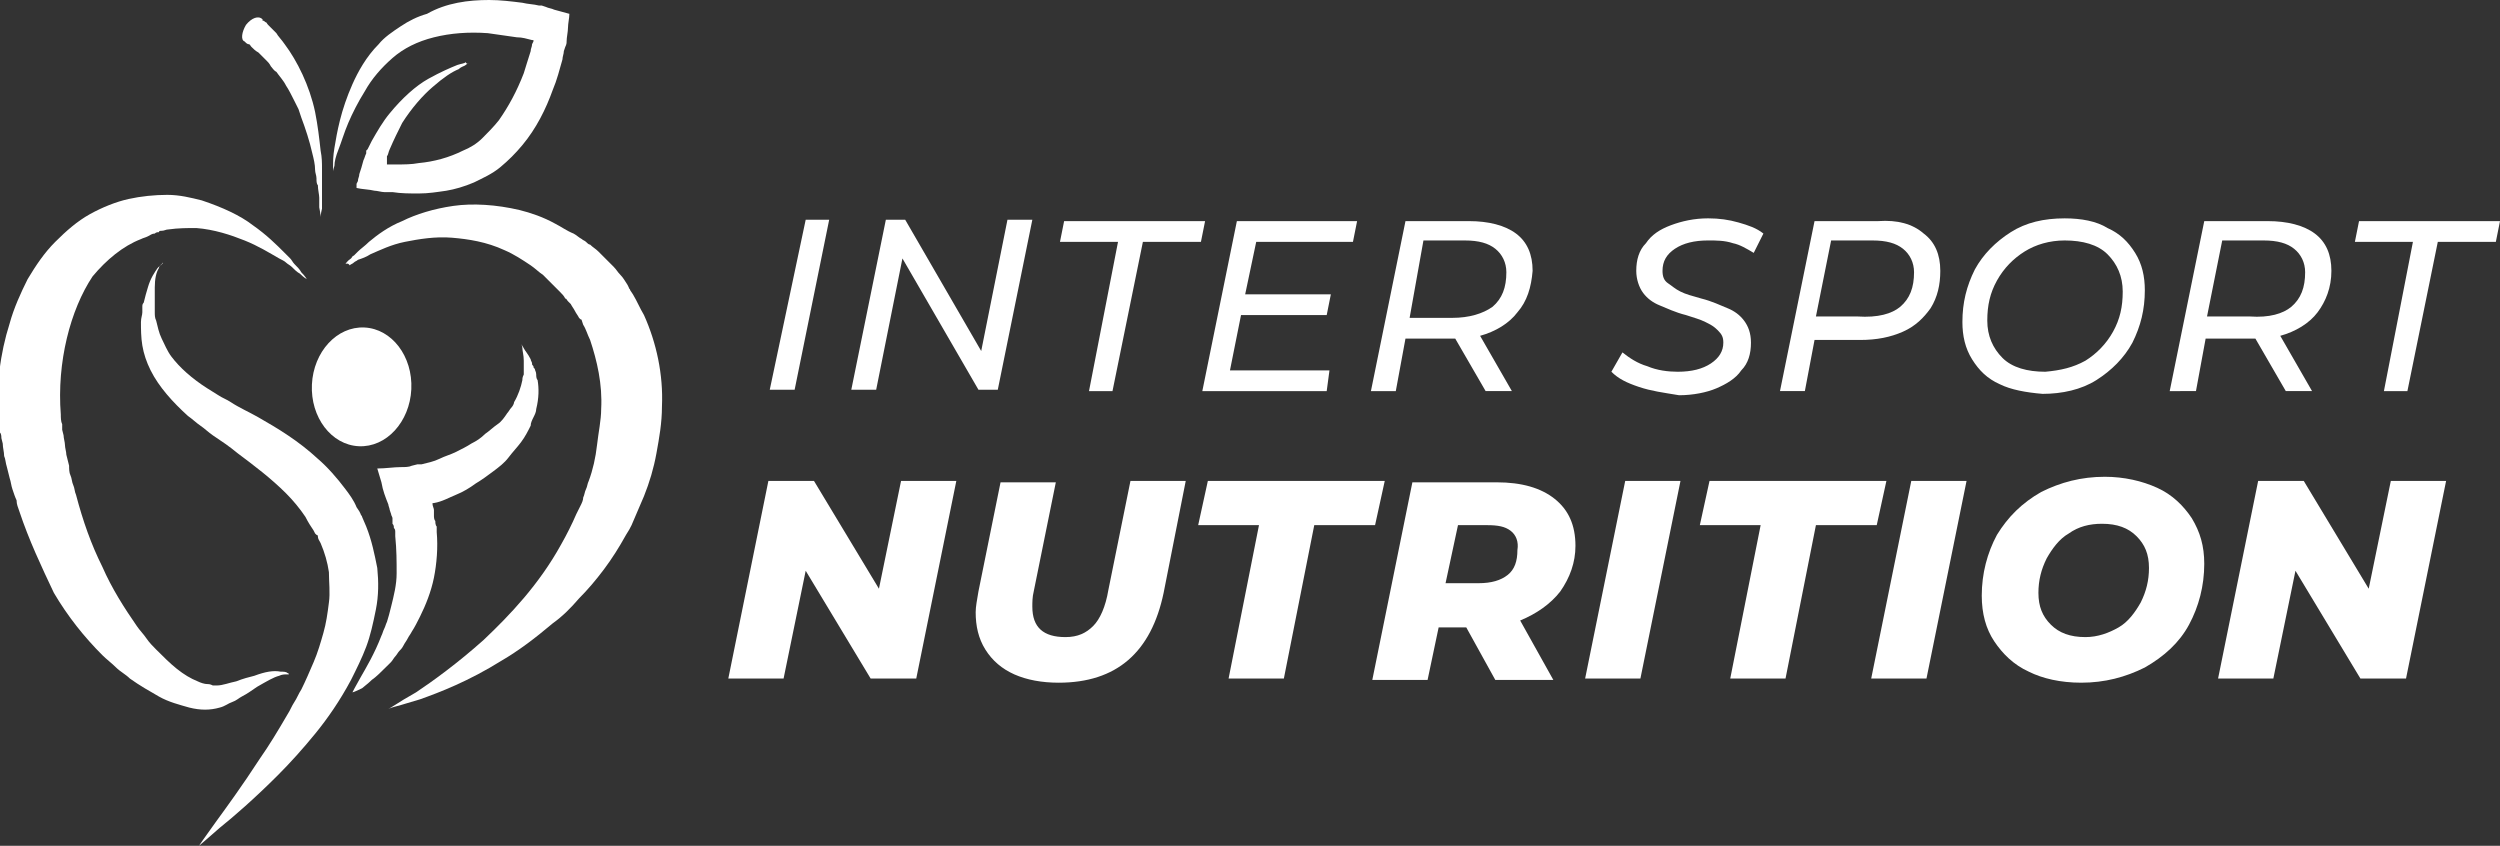
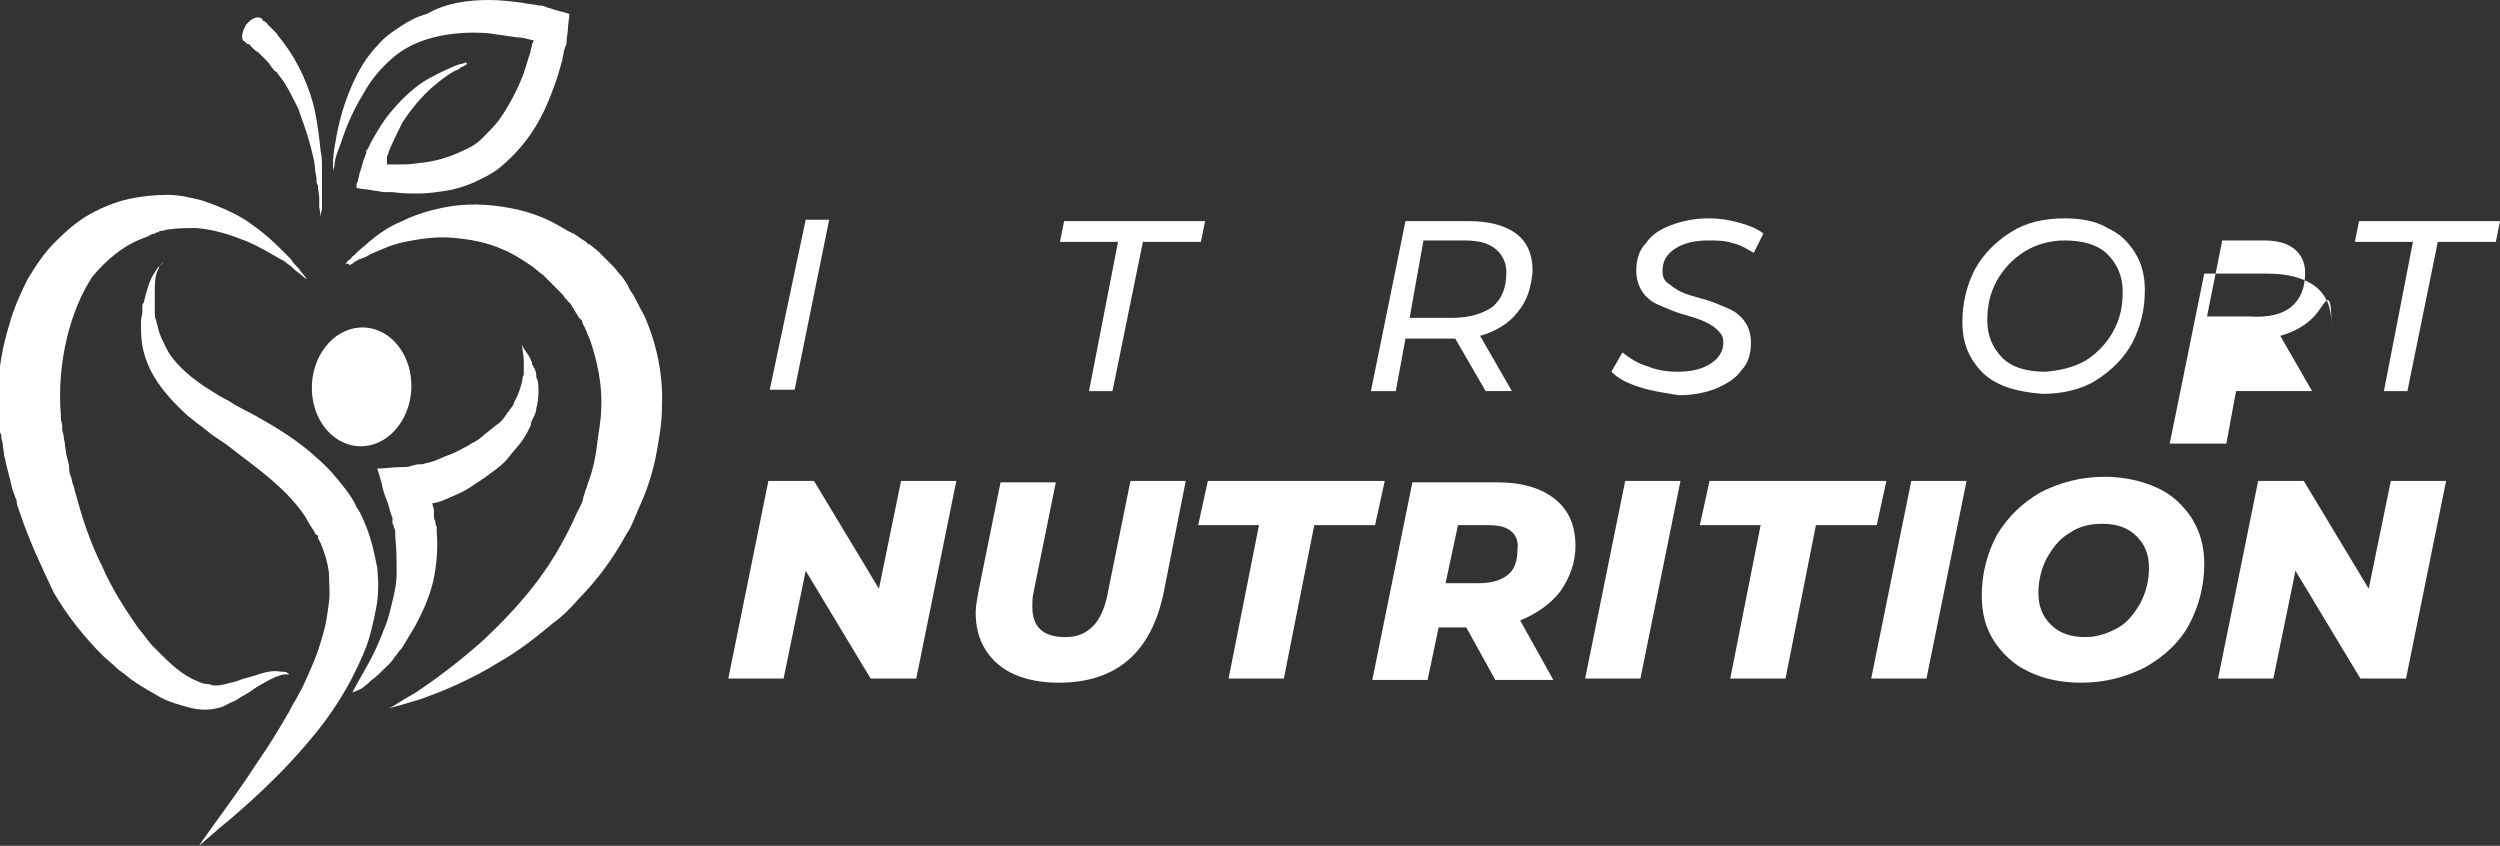
<svg xmlns="http://www.w3.org/2000/svg" version="1.1" id="Layer_1" x="0px" y="0px" width="180.9px" height="61.2px" viewBox="0 0 180.9 61.2" style="enable-background:new 0 0 180.9 61.2;" xml:space="preserve">
  <rect x="0" y="0" width="180.9" height="61.2" fill="#333333" stroke="none" />
  <style type="text/css">
	.st0{fill:#FFFFFF;}
</style>
  <g>
    <path class="st0" d="M58.3,15.9H60l-2.5,12.3h-1.8L58.3,15.9z" />
-     <path class="st0" d="M74.7,15.9l-2.5,12.3h-1.4l-5.5-9.5l-1.9,9.5h-1.8l2.5-12.3h1.4l5.5,9.5l1.9-9.5H74.7z" />
    <path class="st0" d="M80.9,17.5h-4.2l0.3-1.5h10.2l-0.3,1.5h-4.2l-2.2,10.8h-1.7L80.9,17.5z" />
-     <path class="st0" d="M90.9,17.5l-0.8,3.8h6.2l-0.3,1.5h-6.2l-0.8,4h7.2L96,28.3h-9l2.5-12.3h8.7l-0.3,1.5H90.9z" />
    <path class="st0" d="M109.8,22.6c-0.6,0.8-1.6,1.4-2.7,1.7l2.3,4h-1.9l-2.2-3.8H105h-3.3l-0.7,3.8h-1.8l2.5-12.3h4.6   c1.4,0,2.6,0.3,3.4,0.9c0.8,0.6,1.2,1.5,1.2,2.7C110.8,20.8,110.5,21.8,109.8,22.6z M108,22.2c0.7-0.6,1-1.4,1-2.5   c0-0.7-0.3-1.3-0.8-1.7c-0.5-0.4-1.2-0.6-2.2-0.6h-3L102,23h3.1C106.3,23,107.3,22.7,108,22.2z" />
    <path class="st0" d="M118.6,28c-0.9-0.3-1.5-0.6-2-1.1l0.8-1.4c0.5,0.4,1.1,0.8,1.8,1c0.7,0.3,1.5,0.4,2.2,0.4c1,0,1.8-0.2,2.4-0.6   c0.6-0.4,0.9-0.9,0.9-1.5c0-0.4-0.1-0.6-0.4-0.9s-0.5-0.4-0.9-0.6s-0.8-0.3-1.4-0.5c-0.8-0.2-1.4-0.5-1.9-0.7   c-0.5-0.2-0.9-0.5-1.2-0.9s-0.5-1-0.5-1.6c0-0.8,0.2-1.5,0.7-2c0.4-0.6,1-1,1.8-1.3c0.8-0.3,1.7-0.5,2.7-0.5c0.8,0,1.5,0.1,2.2,0.3   c0.7,0.2,1.3,0.4,1.8,0.8l-0.7,1.4c-0.5-0.3-1-0.6-1.5-0.7c-0.6-0.2-1.2-0.2-1.8-0.2c-1,0-1.8,0.2-2.4,0.6   c-0.6,0.4-0.9,0.9-0.9,1.6c0,0.4,0.1,0.7,0.4,0.9s0.5,0.4,0.9,0.6s0.8,0.3,1.5,0.5c0.8,0.2,1.4,0.5,1.9,0.7   c0.5,0.2,0.9,0.5,1.2,0.9c0.3,0.4,0.5,0.9,0.5,1.6c0,0.8-0.2,1.5-0.7,2c-0.4,0.6-1.1,1-1.8,1.3s-1.7,0.5-2.7,0.5   C120.3,28.4,119.5,28.3,118.6,28z" />
-     <path class="st0" d="M139.2,16.9c0.8,0.6,1.2,1.5,1.2,2.7c0,1-0.2,1.9-0.7,2.7c-0.5,0.7-1.1,1.3-2,1.7c-0.9,0.4-1.9,0.6-3.1,0.6   h-3.3l-0.7,3.7h-1.8l2.5-12.3h4.6C137.3,15.9,138.4,16.2,139.2,16.9z M137.5,22.2c0.7-0.6,1-1.4,1-2.5c0-0.7-0.3-1.3-0.8-1.7   s-1.2-0.6-2.2-0.6h-3l-1.1,5.5h3C135.9,23,136.9,22.7,137.5,22.2z" />
    <path class="st0" d="M144.7,27.8c-0.9-0.4-1.5-1-2-1.8c-0.5-0.8-0.7-1.7-0.7-2.7c0-1.4,0.3-2.6,0.9-3.8c0.6-1.1,1.5-2,2.6-2.7   s2.4-1,3.9-1c1.2,0,2.3,0.2,3.1,0.7c0.9,0.4,1.5,1,2,1.8c0.5,0.8,0.7,1.7,0.7,2.7c0,1.4-0.3,2.6-0.9,3.8c-0.6,1.1-1.5,2-2.6,2.7   s-2.5,1-3.9,1C146.6,28.4,145.5,28.2,144.7,27.8z M150.9,26.1c0.8-0.5,1.5-1.2,2-2.1c0.5-0.9,0.7-1.8,0.7-2.9c0-1.1-0.4-2-1.1-2.7   s-1.8-1-3.1-1c-1.1,0-2.1,0.3-2.9,0.8c-0.8,0.5-1.5,1.2-2,2.1s-0.7,1.8-0.7,2.9c0,1.1,0.4,2,1.1,2.7c0.7,0.7,1.8,1,3.1,1   C149.1,26.8,150,26.6,150.9,26.1z" />
-     <path class="st0" d="M167.7,22.6c-0.6,0.8-1.6,1.4-2.7,1.7l2.3,4h-1.9l-2.2-3.8h-0.3h-3.3l-0.7,3.8H157l2.5-12.3h4.6   c1.4,0,2.6,0.3,3.4,0.9c0.8,0.6,1.2,1.5,1.2,2.7C168.7,20.8,168.3,21.8,167.7,22.6z M165.8,22.2c0.7-0.6,1-1.4,1-2.5   c0-0.7-0.3-1.3-0.8-1.7c-0.5-0.4-1.2-0.6-2.2-0.6h-3l-1.1,5.5h3.1C164.2,23,165.2,22.7,165.8,22.2z" />
+     <path class="st0" d="M167.7,22.6c-0.6,0.8-1.6,1.4-2.7,1.7l2.3,4h-1.9h-0.3h-3.3l-0.7,3.8H157l2.5-12.3h4.6   c1.4,0,2.6,0.3,3.4,0.9c0.8,0.6,1.2,1.5,1.2,2.7C168.7,20.8,168.3,21.8,167.7,22.6z M165.8,22.2c0.7-0.6,1-1.4,1-2.5   c0-0.7-0.3-1.3-0.8-1.7c-0.5-0.4-1.2-0.6-2.2-0.6h-3l-1.1,5.5h3.1C164.2,23,165.2,22.7,165.8,22.2z" />
    <path class="st0" d="M174.6,17.5h-4.2l0.3-1.5h10.2l-0.3,1.5h-4.2l-2.2,10.8h-1.7L174.6,17.5z" />
    <path class="st0" d="M69.2,34.8l-2.9,14.3H63l-4.7-7.8l-1.6,7.8h-4l2.9-14.3h3.3l4.7,7.8l1.6-7.8H69.2z" />
    <path class="st0" d="M73.4,48.8c-0.9-0.4-1.6-1-2.1-1.8c-0.5-0.8-0.7-1.7-0.7-2.7c0-0.4,0.1-0.9,0.2-1.5l1.6-7.9h4l-1.6,7.9   c-0.1,0.4-0.1,0.8-0.1,1.1c0,1.5,0.8,2.2,2.4,2.2c0.9,0,1.5-0.3,2-0.8c0.5-0.5,0.9-1.4,1.1-2.6l1.6-7.9h4l-1.6,8.1   c-0.9,4.3-3.4,6.5-7.6,6.5C75.4,49.4,74.3,49.2,73.4,48.8z" />
    <path class="st0" d="M91.1,38h-4.4l0.7-3.2h12.8L99.5,38h-4.4l-2.2,11.1h-4L91.1,38z" />
    <path class="st0" d="M112.9,42.8c-0.7,0.9-1.7,1.6-2.9,2.1l2.4,4.3h-4.2l-2.1-3.8h-2l-0.8,3.8h-4l2.9-14.3h6.1   c1.8,0,3.2,0.4,4.2,1.2s1.5,1.9,1.5,3.4C114,40.7,113.6,41.8,112.9,42.8z M109.3,38.4c-0.4-0.3-0.9-0.4-1.7-0.4h-2.1l-0.9,4.2h2.4   c0.9,0,1.6-0.2,2.1-0.6c0.5-0.4,0.7-1,0.7-1.8C109.9,39.2,109.7,38.7,109.3,38.4z" />
    <path class="st0" d="M117.6,34.8h4l-2.9,14.3h-4L117.6,34.8z" />
    <path class="st0" d="M127.4,38H123l0.7-3.2h12.8l-0.7,3.2h-4.4l-2.2,11.1h-4L127.4,38z" />
    <path class="st0" d="M138.3,34.8h4l-2.9,14.3h-4L138.3,34.8z" />
    <path class="st0" d="M146.8,48.6c-1.1-0.5-1.9-1.3-2.5-2.2s-0.9-2-0.9-3.3c0-1.6,0.4-3.1,1.1-4.4c0.8-1.3,1.8-2.3,3.2-3.1   c1.4-0.7,2.9-1.1,4.6-1.1c1.4,0,2.7,0.3,3.8,0.8s1.9,1.3,2.5,2.2c0.6,1,0.9,2,0.9,3.3c0,1.6-0.4,3.1-1.1,4.4s-1.8,2.3-3.2,3.1   c-1.4,0.7-2.9,1.1-4.6,1.1C149.1,49.4,147.8,49.1,146.8,48.6z M153.3,45.4c0.7-0.4,1.2-1.1,1.6-1.8c0.4-0.8,0.6-1.6,0.6-2.5   c0-1-0.3-1.7-0.9-2.3c-0.6-0.6-1.4-0.9-2.5-0.9c-0.9,0-1.7,0.2-2.4,0.7c-0.7,0.4-1.2,1.1-1.6,1.8c-0.4,0.8-0.6,1.6-0.6,2.5   c0,1,0.3,1.7,0.9,2.3c0.6,0.6,1.4,0.9,2.5,0.9C151.8,46.1,152.6,45.8,153.3,45.4z" />
    <path class="st0" d="M177,34.8l-2.9,14.3h-3.3l-4.7-7.8l-1.6,7.8h-4l2.9-14.3h3.3l4.7,7.8l1.6-7.8H177z" />
  </g>
  <g id="XMLID_5666_">
    <path id="XMLID_5673_" class="st0" d="M20.9,48.8c0,0-0.1,0-0.2,0c-0.1,0-0.3,0-0.5,0.1c-0.4,0.1-0.9,0.4-1.6,0.8   c-0.3,0.2-0.7,0.5-1.1,0.7c-0.2,0.1-0.4,0.3-0.7,0.4c-0.3,0.1-0.5,0.3-0.9,0.4c-0.7,0.2-1.4,0.2-2.2,0c-0.7-0.2-1.5-0.4-2.2-0.8   c-0.7-0.4-1.4-0.8-2.1-1.3c-0.3-0.3-0.7-0.5-1-0.8c-0.3-0.3-0.7-0.6-1-0.9c-1.3-1.3-2.5-2.8-3.5-4.5C3,41,2.1,39.1,1.4,37   c-0.1-0.3-0.2-0.5-0.2-0.8C1.1,36,1,35.7,0.9,35.4c-0.1-0.3-0.1-0.5-0.2-0.8l-0.1-0.4l-0.1-0.4c-0.1-0.3-0.1-0.6-0.2-0.8   c0-0.3-0.1-0.6-0.1-0.9l-0.1-0.4c0-0.1,0-0.3-0.1-0.4c0-0.3-0.1-0.6-0.1-0.9c-0.2-2.4,0.1-4.8,0.8-7c0.3-1.1,0.8-2.2,1.3-3.2   c0.6-1,1.2-1.9,2-2.7c0.8-0.8,1.6-1.5,2.5-2c0.9-0.5,1.9-0.9,2.8-1.1c0.9-0.2,1.9-0.3,2.8-0.3c0.9,0,1.7,0.2,2.5,0.4   c1.5,0.5,2.8,1.1,3.7,1.8c1,0.7,1.7,1.4,2.3,2c0.1,0.1,0.3,0.3,0.4,0.4c0.1,0.1,0.2,0.3,0.3,0.4c0.2,0.2,0.4,0.4,0.5,0.6   c0.3,0.3,0.4,0.5,0.4,0.5s-0.2-0.1-0.5-0.4c-0.2-0.1-0.4-0.3-0.6-0.5c-0.1-0.1-0.3-0.2-0.4-0.3c-0.1-0.1-0.3-0.2-0.5-0.3   c-0.7-0.4-1.5-0.9-2.5-1.3c-1-0.4-2.2-0.8-3.5-0.9c-0.6,0-1.3,0-2,0.1c-0.2,0-0.3,0.1-0.5,0.1c-0.1,0-0.2,0-0.2,0.1   c-0.1,0-0.2,0-0.3,0.1c-0.2,0-0.3,0.1-0.5,0.2c-0.2,0.1-0.3,0.1-0.5,0.2c-1.3,0.5-2.5,1.5-3.5,2.7C5.1,22.4,4.1,26.2,4.4,30   c0,0.2,0,0.5,0.1,0.7c0,0.1,0,0.2,0,0.4l0.1,0.4c0,0.2,0.1,0.5,0.1,0.7c0,0.2,0.1,0.5,0.1,0.7l0.1,0.4l0.1,0.4   C5,33.9,5,34.2,5.1,34.4c0.1,0.2,0.1,0.5,0.2,0.7c0.1,0.2,0.1,0.5,0.2,0.7c0.5,1.9,1.1,3.6,1.9,5.2c0.7,1.6,1.6,3,2.5,4.3   c0.2,0.3,0.5,0.6,0.7,0.9c0.2,0.3,0.5,0.6,0.7,0.8c0.5,0.5,1,1,1.5,1.4c0.5,0.4,1,0.7,1.5,0.9c0.2,0.1,0.5,0.2,0.7,0.2   c0.1,0,0.2,0,0.4,0.1c0.1,0,0.2,0,0.3,0c0.4,0,0.9-0.2,1.4-0.3c0.5-0.2,0.9-0.3,1.3-0.4c0.8-0.3,1.4-0.4,1.9-0.3   c0.2,0,0.4,0,0.5,0.1C20.9,48.7,20.9,48.8,20.9,48.8z" />
    <path id="XMLID_5672_" class="st0" d="M23.2,15.7c0,0,0-0.2,0.1-0.6c0-0.1,0-0.2,0-0.3c0-0.1,0-0.3,0-0.4c0-0.3,0-0.6,0-1   c0-0.2,0-0.4,0-0.6c0-0.2,0-0.4,0-0.6c0-0.4,0-0.8-0.1-1.3c-0.1-0.9-0.2-1.8-0.4-2.8c-0.4-1.9-1.3-3.7-2.2-4.9   c-0.2-0.3-0.5-0.6-0.6-0.8c-0.2-0.2-0.4-0.4-0.6-0.6c-0.1-0.1-0.1-0.2-0.2-0.2c-0.1-0.1-0.1-0.1-0.2-0.1C19,1.4,19,1.4,19,1.4   c-0.3-0.3-0.8-0.1-1.2,0.4c-0.3,0.5-0.4,1.1-0.1,1.2c0,0,0,0,0.1,0.1c0,0,0.1,0.1,0.2,0.1c0.1,0,0.1,0.1,0.2,0.2   c0.1,0.1,0.3,0.3,0.5,0.4c0.2,0.2,0.4,0.4,0.6,0.6c0.1,0.1,0.2,0.2,0.3,0.4c0.1,0.1,0.2,0.3,0.4,0.4c0.2,0.3,0.5,0.6,0.7,1   c0.2,0.3,0.4,0.7,0.6,1.1c0.1,0.2,0.2,0.4,0.3,0.6l0.1,0.3l0.1,0.3c0.3,0.8,0.6,1.7,0.8,2.6c0.1,0.4,0.2,0.8,0.2,1.2   c0,0.2,0.1,0.4,0.1,0.6c0,0.2,0,0.4,0.1,0.5c0,0.3,0.1,0.7,0.1,0.9c0,0.1,0,0.3,0,0.4c0,0.1,0,0.2,0,0.3   C23.2,15.5,23.2,15.7,23.2,15.7z" />
    <path id="XMLID_5671_" class="st0" d="M33.9,4.6c0,0-0.1,0-0.2,0.1c-0.1,0.1-0.3,0.1-0.5,0.3c-0.5,0.2-1.1,0.6-1.9,1.3   c-0.7,0.6-1.5,1.5-2.2,2.6c-0.3,0.6-0.6,1.2-0.9,1.9c-0.1,0.2-0.1,0.4-0.2,0.5l0,0.1l0,0.1c0,0,0,0,0,0c0,0,0,0.1,0,0.1   c0,0.1,0,0.1,0,0.2l0,0.1l0,0l0,0c0,0,0,0,0,0l0,0c0.1,0,0.2,0,0.3,0c0,0,0.1,0,0.1,0l0.1,0c0,0,0,0,0,0l0.1,0l0.1,0   c0.5,0,1.1,0,1.6-0.1c1.1-0.1,2.2-0.4,3.2-0.9c0.5-0.2,1-0.5,1.4-0.9c0.4-0.4,0.8-0.8,1.2-1.3c0.7-1,1.3-2.1,1.8-3.4   C38,5,38.2,4.3,38.4,3.7c0-0.2,0.1-0.3,0.1-0.5l0.1-0.2l0-0.1c0-0.1,0,0,0,0c0,0,0,0,0,0c0,0,0,0,0,0l0,0l0,0l0,0c0,0,0,0-0.1,0   c-0.4-0.1-0.7-0.2-1.1-0.2c-0.7-0.1-1.4-0.2-2.1-0.3c-1.4-0.1-2.7,0-3.9,0.3c-1.2,0.3-2.2,0.8-3,1.5c-0.8,0.7-1.5,1.5-2,2.4   c-0.5,0.8-0.9,1.6-1.2,2.3c-0.3,0.7-0.5,1.4-0.7,1.9c-0.2,0.5-0.3,0.9-0.3,1.2c-0.1,0.3-0.1,0.4-0.1,0.4s0-0.2,0-0.4   c0-0.3,0-0.7,0.1-1.3c0.1-0.6,0.2-1.2,0.4-2c0.2-0.8,0.5-1.7,0.9-2.6c0.4-0.9,1-2,1.9-2.9c0.4-0.5,1-0.9,1.6-1.3   c0.6-0.4,1.2-0.7,1.9-0.9C32.3,0.2,33.9,0,35.4,0c0.8,0,1.6,0.1,2.4,0.2c0.4,0.1,0.8,0.1,1.2,0.2l0.1,0l0.1,0l0.3,0.1   c0.2,0.1,0.4,0.1,0.6,0.2c0.4,0.1,0.7,0.2,1.1,0.3c0,0.3-0.1,0.7-0.1,1c0,0.3-0.1,0.7-0.1,1c0,0.1,0,0.2-0.1,0.4l-0.1,0.3   c0,0.2-0.1,0.4-0.1,0.6c-0.2,0.7-0.4,1.5-0.7,2.2c-0.5,1.4-1.2,2.8-2.2,4c-0.5,0.6-1,1.1-1.6,1.6c-0.6,0.5-1.3,0.8-1.9,1.1   c-0.7,0.3-1.4,0.5-2,0.6c-0.7,0.1-1.3,0.2-2,0.2c-0.6,0-1.3,0-1.9-0.1l-0.2,0c-0.1,0-0.2,0-0.4,0c-0.2,0-0.5-0.1-0.7-0.1   c-0.4-0.1-0.9-0.1-1.3-0.2l0-0.1c0,0,0,0,0-0.1l0-0.1l0.1-0.2c0-0.2,0.1-0.3,0.1-0.5c0.1-0.3,0.2-0.6,0.3-1   c0.1-0.2,0.1-0.3,0.2-0.5c0,0,0-0.1,0-0.1l0-0.1l0.1-0.1c0.1-0.2,0.2-0.4,0.3-0.6c0.4-0.7,0.8-1.4,1.3-2c0.9-1.1,1.9-2,2.8-2.5   c0.9-0.5,1.6-0.8,2.1-1c0.3-0.1,0.5-0.1,0.6-0.2C33.8,4.7,33.9,4.6,33.9,4.6z" />
    <path id="XMLID_5670_" class="st0" d="M25,19.1c0,0,0.1-0.2,0.4-0.4c0.1-0.1,0.1-0.2,0.2-0.2c0.1-0.1,0.2-0.2,0.3-0.3   c0.2-0.2,0.5-0.4,0.8-0.7c0.6-0.5,1.4-1.1,2.4-1.5c1-0.5,2.3-0.9,3.7-1.1c1.4-0.2,3.1-0.1,4.8,0.3c0.8,0.2,1.7,0.5,2.6,1   c0.4,0.2,0.8,0.5,1.3,0.7c0.2,0.1,0.4,0.3,0.6,0.4c0.1,0.1,0.2,0.1,0.3,0.2c0.1,0.1,0.2,0.2,0.3,0.2c0.2,0.2,0.4,0.3,0.6,0.5   c0.2,0.2,0.4,0.4,0.5,0.5c0.1,0.1,0.2,0.2,0.3,0.3c0.1,0.1,0.2,0.2,0.3,0.3c0.2,0.2,0.3,0.4,0.5,0.6c0.2,0.2,0.3,0.4,0.5,0.7   l0.1,0.2c0,0.1,0.1,0.1,0.1,0.2l0.2,0.3c0.3,0.5,0.5,1,0.8,1.5c0.9,2,1.4,4.3,1.3,6.6c0,1.2-0.2,2.3-0.4,3.4   c-0.2,1.1-0.5,2.1-0.9,3.1c-0.1,0.2-0.2,0.5-0.3,0.7c-0.1,0.2-0.2,0.5-0.3,0.7c-0.1,0.2-0.2,0.5-0.3,0.7c-0.1,0.2-0.2,0.4-0.4,0.7   c-0.5,0.9-1,1.7-1.6,2.5c-0.6,0.8-1.2,1.5-1.8,2.1c-0.6,0.7-1.2,1.3-1.9,1.8c-1.3,1.1-2.5,2-3.7,2.7c-2.4,1.5-4.5,2.3-5.9,2.8   c-0.7,0.2-1.3,0.4-1.7,0.5c-0.4,0.1-0.6,0.2-0.6,0.2s0.2-0.1,0.5-0.3c0.3-0.2,0.8-0.5,1.5-0.9c1.2-0.8,3-2.1,4.9-3.8   c1.9-1.8,4-4,5.6-6.9c0.4-0.7,0.8-1.5,1.1-2.2c0.1-0.2,0.2-0.4,0.3-0.6c0.1-0.2,0.2-0.4,0.2-0.6c0.1-0.2,0.1-0.4,0.2-0.6   c0.1-0.2,0.1-0.4,0.2-0.6c0.3-0.8,0.5-1.7,0.6-2.6c0.1-0.9,0.3-1.8,0.3-2.6c0.1-1.8-0.3-3.5-0.8-5c-0.2-0.4-0.3-0.8-0.5-1.1   l-0.1-0.3c0,0,0-0.1-0.1-0.1l-0.1-0.1c-0.1-0.2-0.2-0.3-0.3-0.5c-0.1-0.2-0.2-0.3-0.3-0.5l-0.2-0.2c-0.1-0.1-0.1-0.2-0.2-0.2   c-0.1-0.2-0.2-0.3-0.4-0.5c-0.1-0.1-0.3-0.3-0.4-0.4c-0.1-0.1-0.1-0.1-0.2-0.2l-0.2-0.2c-0.1-0.1-0.3-0.3-0.4-0.4   c-0.3-0.2-0.6-0.5-0.9-0.7c-0.6-0.4-1.2-0.8-1.9-1.1c-1.3-0.6-2.6-0.8-3.8-0.9c-1.2-0.1-2.4,0.1-3.4,0.3c-1,0.2-1.8,0.6-2.5,0.9   c-0.3,0.2-0.6,0.3-0.9,0.4c-0.1,0.1-0.2,0.1-0.3,0.2c-0.1,0.1-0.2,0.1-0.3,0.2C25.2,19,25,19.1,25,19.1z" />
    <path id="XMLID_5669_" class="st0" d="M14.4,61.2c0,0,0.4-0.6,1.2-1.7c0.8-1.1,1.9-2.6,3.2-4.6c0.7-1,1.3-2,2-3.2   c0.2-0.3,0.3-0.6,0.5-0.9c0.2-0.3,0.3-0.6,0.5-0.9c0.3-0.6,0.6-1.3,0.9-2c0.3-0.7,0.5-1.4,0.7-2.1c0.2-0.7,0.3-1.4,0.4-2.2   c0.1-0.7,0-1.5,0-2.2c-0.1-0.7-0.3-1.4-0.6-2.1c-0.1-0.2-0.2-0.3-0.2-0.5c0,0,0-0.1-0.1-0.1l-0.1-0.1l-0.1-0.2   c-0.2-0.3-0.4-0.6-0.6-1c-0.4-0.6-0.9-1.2-1.4-1.7c-1.1-1.1-2.3-2-3.5-2.9c-0.6-0.5-1.2-0.9-1.8-1.3c-0.3-0.2-0.6-0.5-0.9-0.7   c-0.3-0.2-0.6-0.5-0.9-0.7c-1.1-1-2.1-2.1-2.7-3.3c-0.3-0.6-0.5-1.2-0.6-1.8c-0.1-0.6-0.1-1.2-0.1-1.7c0-0.3,0.1-0.5,0.1-0.7   c0-0.1,0-0.1,0-0.2c0-0.1,0-0.1,0-0.2c0-0.1,0-0.2,0.1-0.3c0.1-0.4,0.2-0.8,0.3-1.1c0.2-0.7,0.5-1.1,0.7-1.4   c0.1-0.1,0.1-0.1,0.2-0.2c0.1,0,0.1-0.1,0.1-0.1c0.1,0,0.1-0.1,0.1-0.1s0,0-0.1,0.1c0,0-0.1,0.1-0.1,0.1c0,0-0.1,0.1-0.1,0.2   c-0.2,0.3-0.3,0.8-0.3,1.4c0,0.3,0,0.7,0,1.1c0,0.1,0,0.2,0,0.3c0,0.1,0,0.1,0,0.2c0,0.1,0,0.1,0,0.2c0,0.2,0,0.4,0.1,0.6   c0.1,0.4,0.2,0.9,0.4,1.3c0.2,0.4,0.4,0.9,0.7,1.3c0.6,0.8,1.5,1.6,2.6,2.3c0.3,0.2,0.5,0.3,0.8,0.5c0.3,0.2,0.6,0.3,0.9,0.5   c0.6,0.4,1.3,0.7,2,1.1c1.4,0.8,2.9,1.7,4.3,3c0.7,0.6,1.4,1.4,2,2.2c0.3,0.4,0.6,0.8,0.8,1.3l0.2,0.3l0.1,0.2   c0,0.1,0.1,0.1,0.1,0.2c0.1,0.2,0.2,0.5,0.3,0.7c0.4,1,0.6,2,0.8,3c0.1,1,0.1,2-0.1,3c-0.2,1-0.4,1.9-0.7,2.7   c-0.3,0.8-0.7,1.6-1.1,2.4c-0.8,1.5-1.7,2.8-2.6,3.9c-0.9,1.1-1.8,2.1-2.7,3c-1.7,1.7-3.2,3-4.2,3.8C15,60.7,14.4,61.2,14.4,61.2z" />
    <path id="XMLID_5668_" class="st0" d="M25.5,50.1c0,0,0.2-0.4,0.6-1.1c0.4-0.7,1-1.7,1.5-3c0.1-0.2,0.1-0.3,0.2-0.5   c0.1-0.2,0.1-0.3,0.2-0.5c0.1-0.3,0.2-0.7,0.3-1.1c0.2-0.8,0.4-1.6,0.4-2.4c0-0.9,0-1.7-0.1-2.7c0-0.1,0-0.2,0-0.3   c0-0.1,0-0.2-0.1-0.3c0-0.1,0-0.2-0.1-0.3l0-0.2c0-0.1,0-0.1,0-0.2c0-0.1-0.1-0.2-0.1-0.3l-0.1-0.3c0-0.1-0.1-0.3-0.1-0.4   c-0.2-0.5-0.4-1-0.5-1.6c-0.1-0.3-0.2-0.7-0.3-1c0.6,0,1.2-0.1,1.7-0.1c0.3,0,0.6,0,0.8-0.1l0.4-0.1l0.2,0l0.1,0   c0.4-0.1,0.9-0.2,1.3-0.4c0.4-0.2,0.8-0.3,1.2-0.5c0.4-0.2,0.8-0.4,1.1-0.6c0.4-0.2,0.7-0.4,1-0.7c0.3-0.2,0.6-0.5,0.9-0.7   c0.3-0.2,0.5-0.5,0.7-0.8c0.1-0.1,0.2-0.3,0.3-0.4c0.1-0.1,0.2-0.3,0.2-0.4c0.3-0.5,0.5-1.1,0.6-1.6c0-0.1,0-0.2,0.1-0.4   c0-0.1,0-0.2,0-0.3c0-0.1,0-0.1,0-0.2c0-0.1,0-0.1,0-0.2c0-0.1,0-0.2,0-0.3c0-0.4-0.1-0.7-0.1-0.9c0-0.2-0.1-0.3-0.1-0.3   s0.1,0.1,0.2,0.3c0.1,0.2,0.3,0.4,0.5,0.8c0,0.1,0.1,0.2,0.1,0.3c0,0.1,0,0.1,0.1,0.2c0,0.1,0,0.1,0.1,0.2c0,0.1,0.1,0.2,0.1,0.4   c0,0.1,0,0.3,0.1,0.4c0.1,0.6,0.1,1.3-0.1,2.1c0,0.2-0.1,0.4-0.2,0.6c-0.1,0.2-0.2,0.4-0.2,0.6c-0.2,0.4-0.4,0.8-0.7,1.2   c-0.3,0.4-0.6,0.7-0.9,1.1c-0.3,0.4-0.7,0.7-1.1,1c-0.4,0.3-0.8,0.6-1.3,0.9c-0.4,0.3-0.9,0.6-1.4,0.8c-0.5,0.2-1,0.5-1.6,0.6   l-0.1,0l0,0l0,0l0,0l0,0l0,0c0,0,0,0,0,0c0,0,0,0,0,0l0,0c0,0,0,0,0,0c0,0,0,0,0,0l0,0l0,0.1c0,0.1,0.1,0.3,0.1,0.4   c0,0.1,0,0.1,0,0.2l0,0.2c0,0.1,0,0.3,0.1,0.4c0,0.1,0,0.3,0.1,0.4c0,0.1,0,0.3,0,0.4c0.1,1.1,0,2.3-0.2,3.3c-0.2,1-0.6,2-1,2.8   c-0.2,0.4-0.4,0.8-0.6,1.1c-0.1,0.2-0.2,0.3-0.3,0.5c-0.1,0.2-0.2,0.3-0.3,0.5c-0.1,0.2-0.2,0.3-0.3,0.4c-0.1,0.1-0.2,0.3-0.3,0.4   c-0.1,0.1-0.2,0.3-0.3,0.4c-0.1,0.1-0.2,0.2-0.3,0.3c-0.4,0.4-0.8,0.8-1.1,1c-0.3,0.3-0.6,0.5-0.7,0.6   C25.6,50.1,25.5,50.1,25.5,50.1z" />
    <ellipse id="XMLID_5667_" transform="matrix(4.750291e-02 -0.999 0.999 4.750291e-02 -3.05 52.837)" class="st0" cx="26.2" cy="28" rx="4.3" ry="3.6" />
  </g>
</svg>